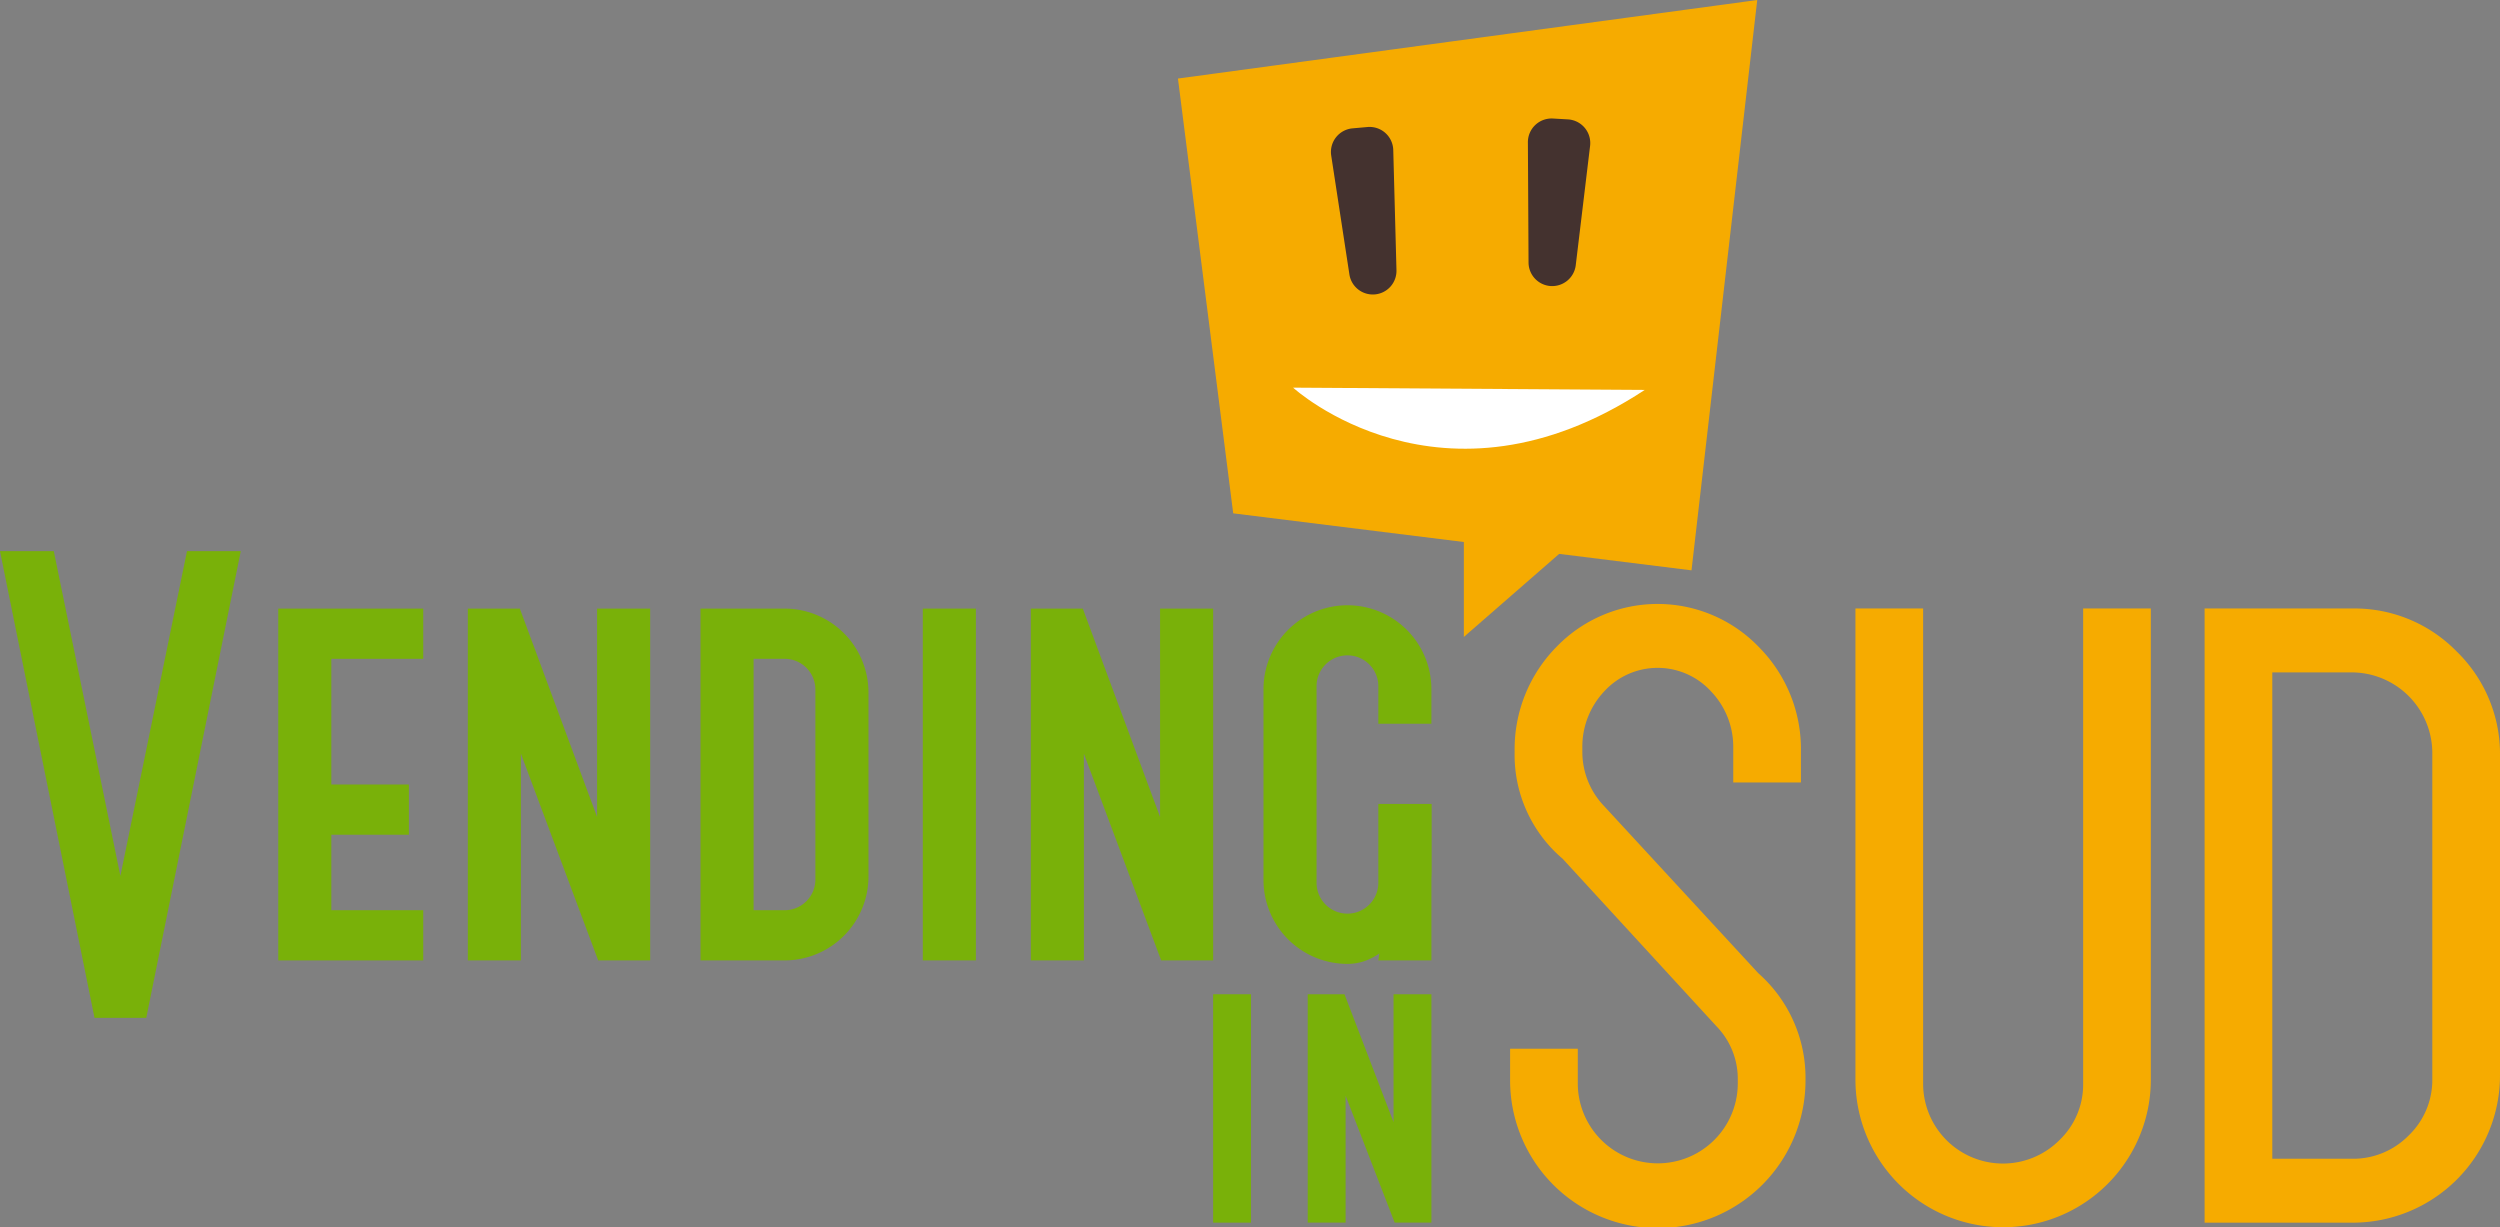
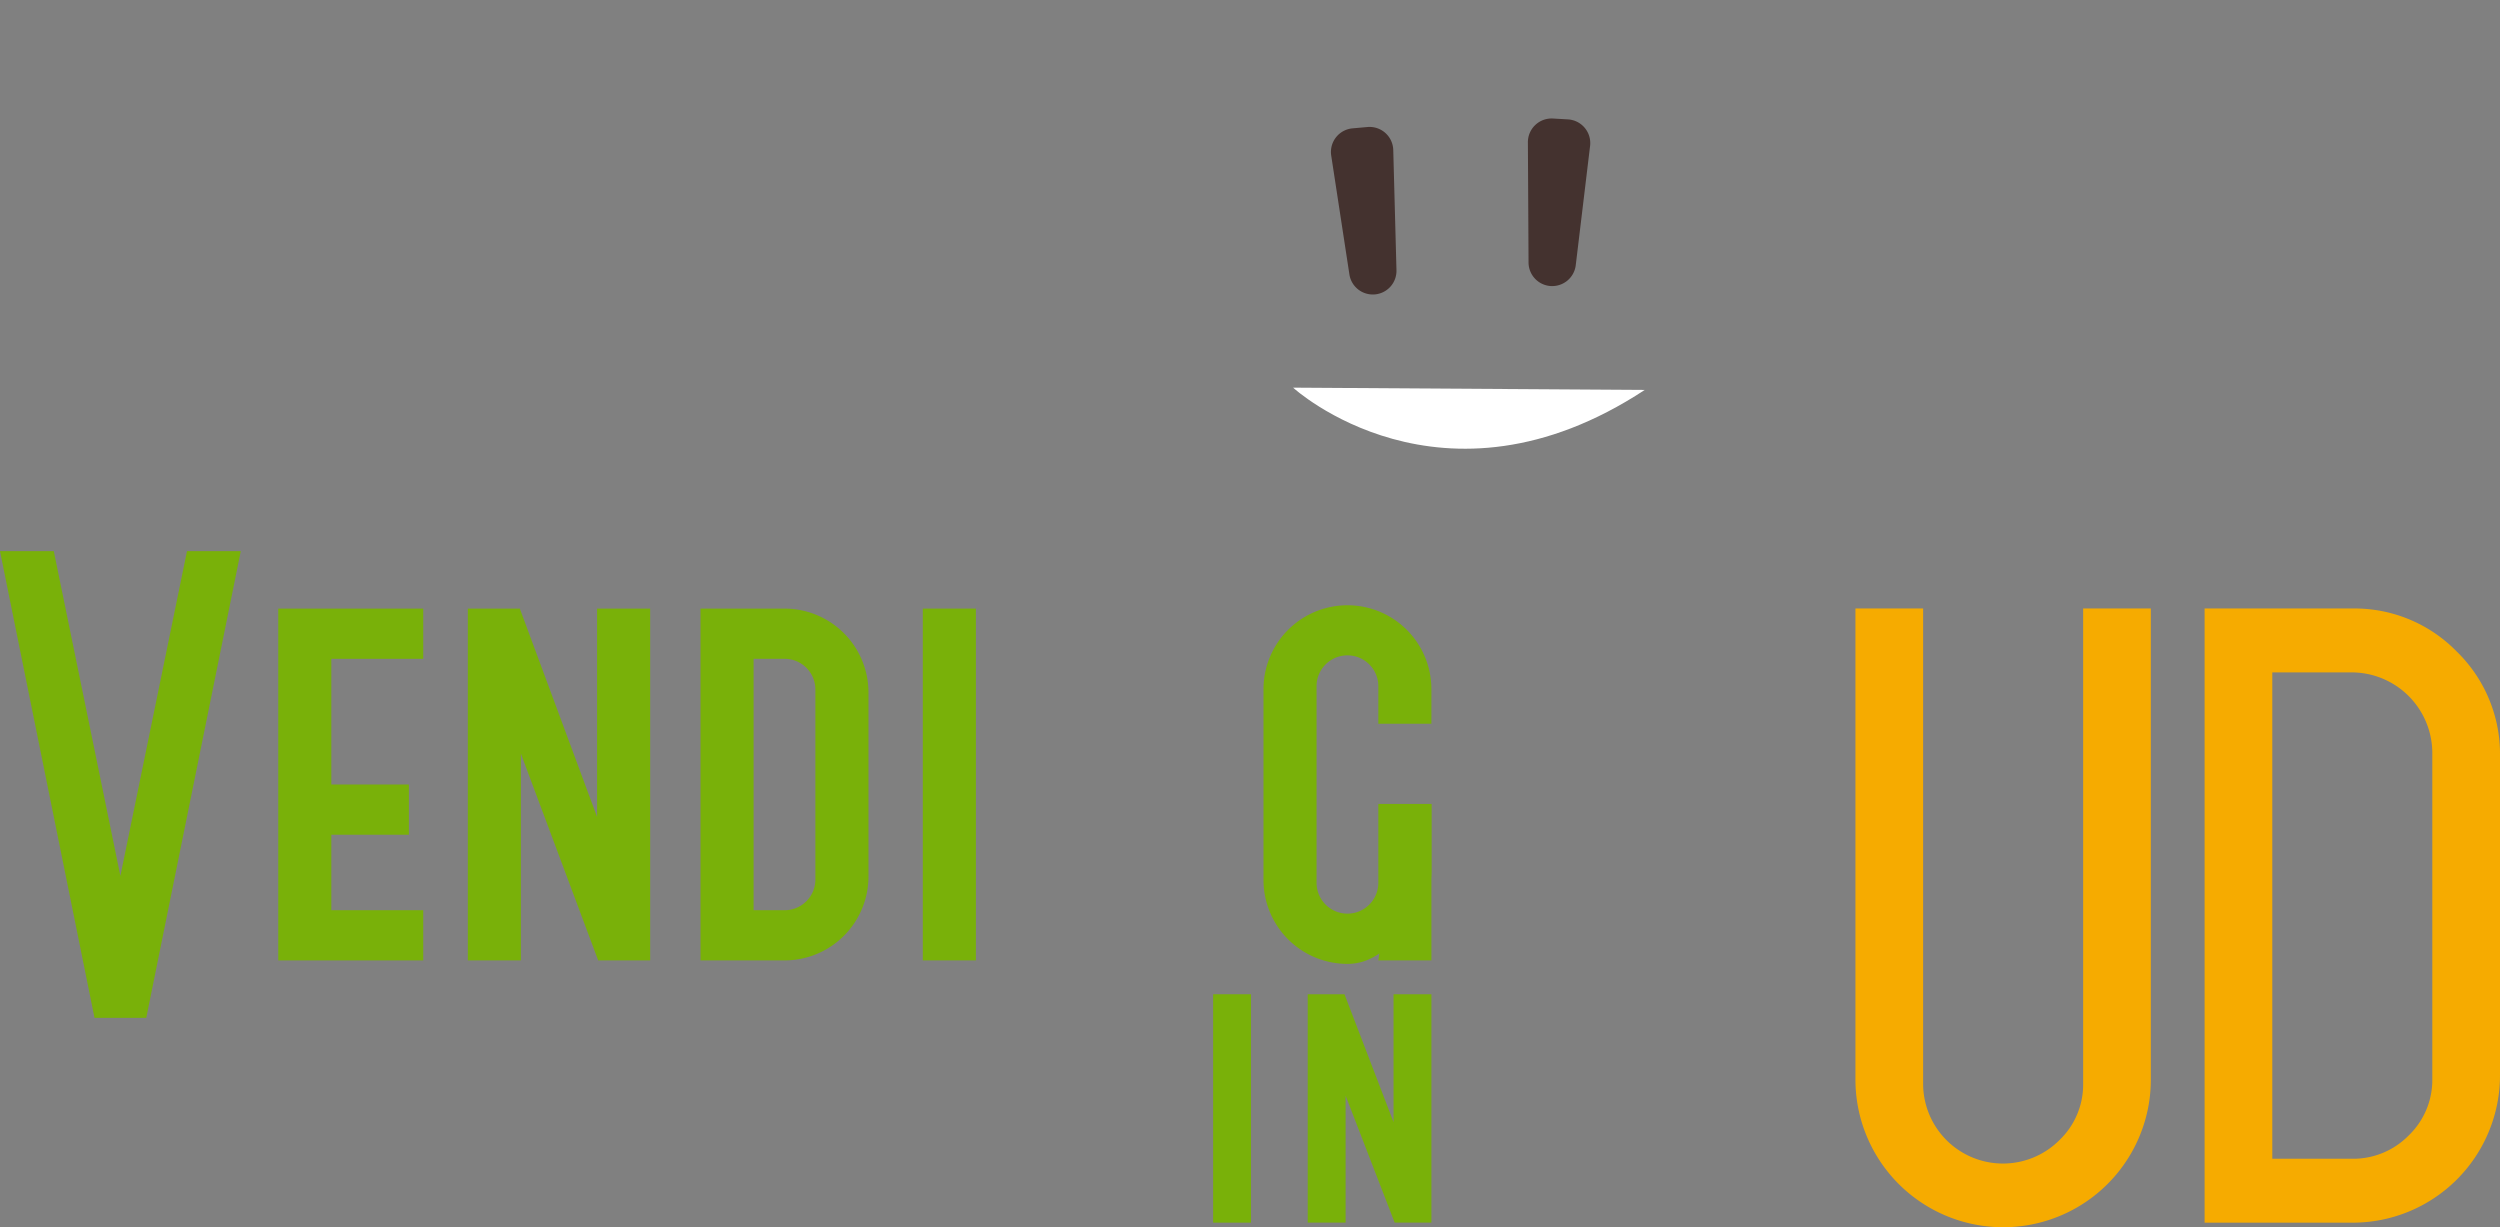
<svg xmlns="http://www.w3.org/2000/svg" viewBox="0 0 474.57 232.965">
  <rect x="0" y="0" width="474.57" height="232.965" fill="#808080" stroke="none" />
  <polygon points="22.853 166.279 10.211 104.625 0 104.625 17.941 193.221 27.765 193.221 45.707 104.625 35.496 104.625 22.853 166.279" style="fill:#79b109" />
  <polygon points="52.821 182.313 80.343 182.313 80.343 172.782 62.893 172.782 62.893 158.453 77.619 158.453 77.619 148.921 62.893 148.921 62.893 125.061 80.343 125.061 80.343 115.529 52.821 115.529 52.821 182.313" style="fill:#79b109" />
  <polygon points="113.344 155.082 98.677 115.533 88.808 115.533 88.808 182.312 98.881 182.312 98.881 143.065 113.552 182.312 123.421 182.312 123.421 115.533 113.344 115.533 113.344 155.082" style="fill:#79b109" />
  <path d="M162.6,257.844H146.655v66.784H162.6a15.941,15.941,0,0,0,15.942-15.941v-34.9A15.941,15.941,0,0,0,162.6,257.844m-5.869,9.532H162.6a5.837,5.837,0,0,1,5.865,5.864v35.992A5.837,5.837,0,0,1,162.6,315.1h-5.869Z" transform="translate(-13.68 -142.315)" style="fill:#79b109" />
  <rect x="175.173" y="115.527" width="10.077" height="66.784" style="fill:#79b109" />
-   <polygon points="220.213 155.082 205.547 115.533 195.678 115.533 195.678 182.312 205.75 182.312 205.75 143.065 220.422 182.312 230.29 182.312 230.29 115.533 220.213 115.533 220.213 155.082" style="fill:#79b109" />
  <path d="M275.328,279.7v-7.115a5.865,5.865,0,1,0-11.73,0v37.3a5.865,5.865,0,1,0,11.73,0V294.926H285.4V307.3a15.411,15.411,0,0,1-4.664,11.268c-3.1,3.1-6.187,6.718-11.273,6.718a15.932,15.932,0,0,1-15.937-15.937v-36.2a15.937,15.937,0,1,1,31.874,0V279.7Z" transform="translate(-13.68 -142.315)" style="fill:#79b109" />
-   <path d="M318.207,295.358A14.865,14.865,0,0,1,314.054,285v-.724a15.309,15.309,0,0,1,4.148-10.713,13.739,13.739,0,0,1,20.283,0,15.2,15.2,0,0,1,4.213,10.713v6.574h12.85V285a27.511,27.511,0,0,0-7.968-19.842,26.684,26.684,0,0,0-38.483,0A27.658,27.658,0,0,0,301.2,285a25.855,25.855,0,0,0,9.11,20.328l29.249,31.849a14.309,14.309,0,0,1,4,10.062v.725a15.185,15.185,0,1,1-30.37,0v-6.57H300.34v5.845a28.039,28.039,0,1,0,56.077,0,26.484,26.484,0,0,0-8.966-20.184Z" transform="translate(-13.68 -142.315)" style="fill:#f6ab00" />
  <path d="M409.12,347.96a14.6,14.6,0,0,1-4.486,10.767,15.153,15.153,0,0,1-25.89-10.767V257.821h-12.85v89.42a28.038,28.038,0,1,0,56.076,0v-89.42H409.12Z" transform="translate(-13.68 -142.315)" style="fill:#f6ab00" />
  <path d="M480.058,266.015a27.129,27.129,0,0,0-19.846-8.192H432.173V374.412h28.039a27.97,27.97,0,0,0,28.038-28.038V285.861a27.148,27.148,0,0,0-8.192-19.846m-35.034,3.939h15.188A15.332,15.332,0,0,1,475.4,285.142v61.951a14.606,14.606,0,0,1-4.485,10.767,14.778,14.778,0,0,1-10.7,4.421H445.024Z" transform="translate(-13.68 -142.315)" style="fill:#f6ab00" />
  <rect x="230.287" y="188.737" width="7.189" height="43.355" style="fill:#79b109" />
  <polygon points="264.533 188.734 264.533 213.017 255.22 188.734 248.244 188.734 248.244 232.09 255.433 232.09 255.433 207.986 264.746 232.09 271.722 232.09 271.722 188.734 264.533 188.734" style="fill:#79b109" />
  <polygon points="271.722 182.313 261.65 182.313 262.309 177.371 262.553 156.667 271.722 152.613 271.722 182.313" style="fill:#79b109" />
-   <polygon points="333.573 0 223.608 14.91 234.097 97.447 277.879 102.89 277.879 120.911 295.974 105.143 321.095 108.269 333.573 0" style="fill:#f6ab00" />
  <path d="M274.676,198.2h0a4.49,4.49,0,0,1-4.843-3.8L266.38,171.84a4.5,4.5,0,0,1,4.049-5.16l2.838-.253a4.5,4.5,0,0,1,4.892,4.357l.61,22.818a4.492,4.492,0,0,1-4.093,4.6" transform="translate(-13.68 -142.315)" style="fill:#44322f" />
  <path d="M308.082,196.619h0a4.5,4.5,0,0,1-4.242-4.466l-.124-22.824a4.5,4.5,0,0,1,4.753-4.515l2.848.164A4.5,4.5,0,0,1,315.525,170l-2.724,22.66a4.5,4.5,0,0,1-4.719,3.955" transform="translate(-13.68 -142.315)" style="fill:#44322f" />
  <path d="M325.9,216.332c-38.6,25.369-66.759-.431-66.759-.431Z" transform="translate(-13.68 -142.315)" style="fill:#fff" />
</svg>